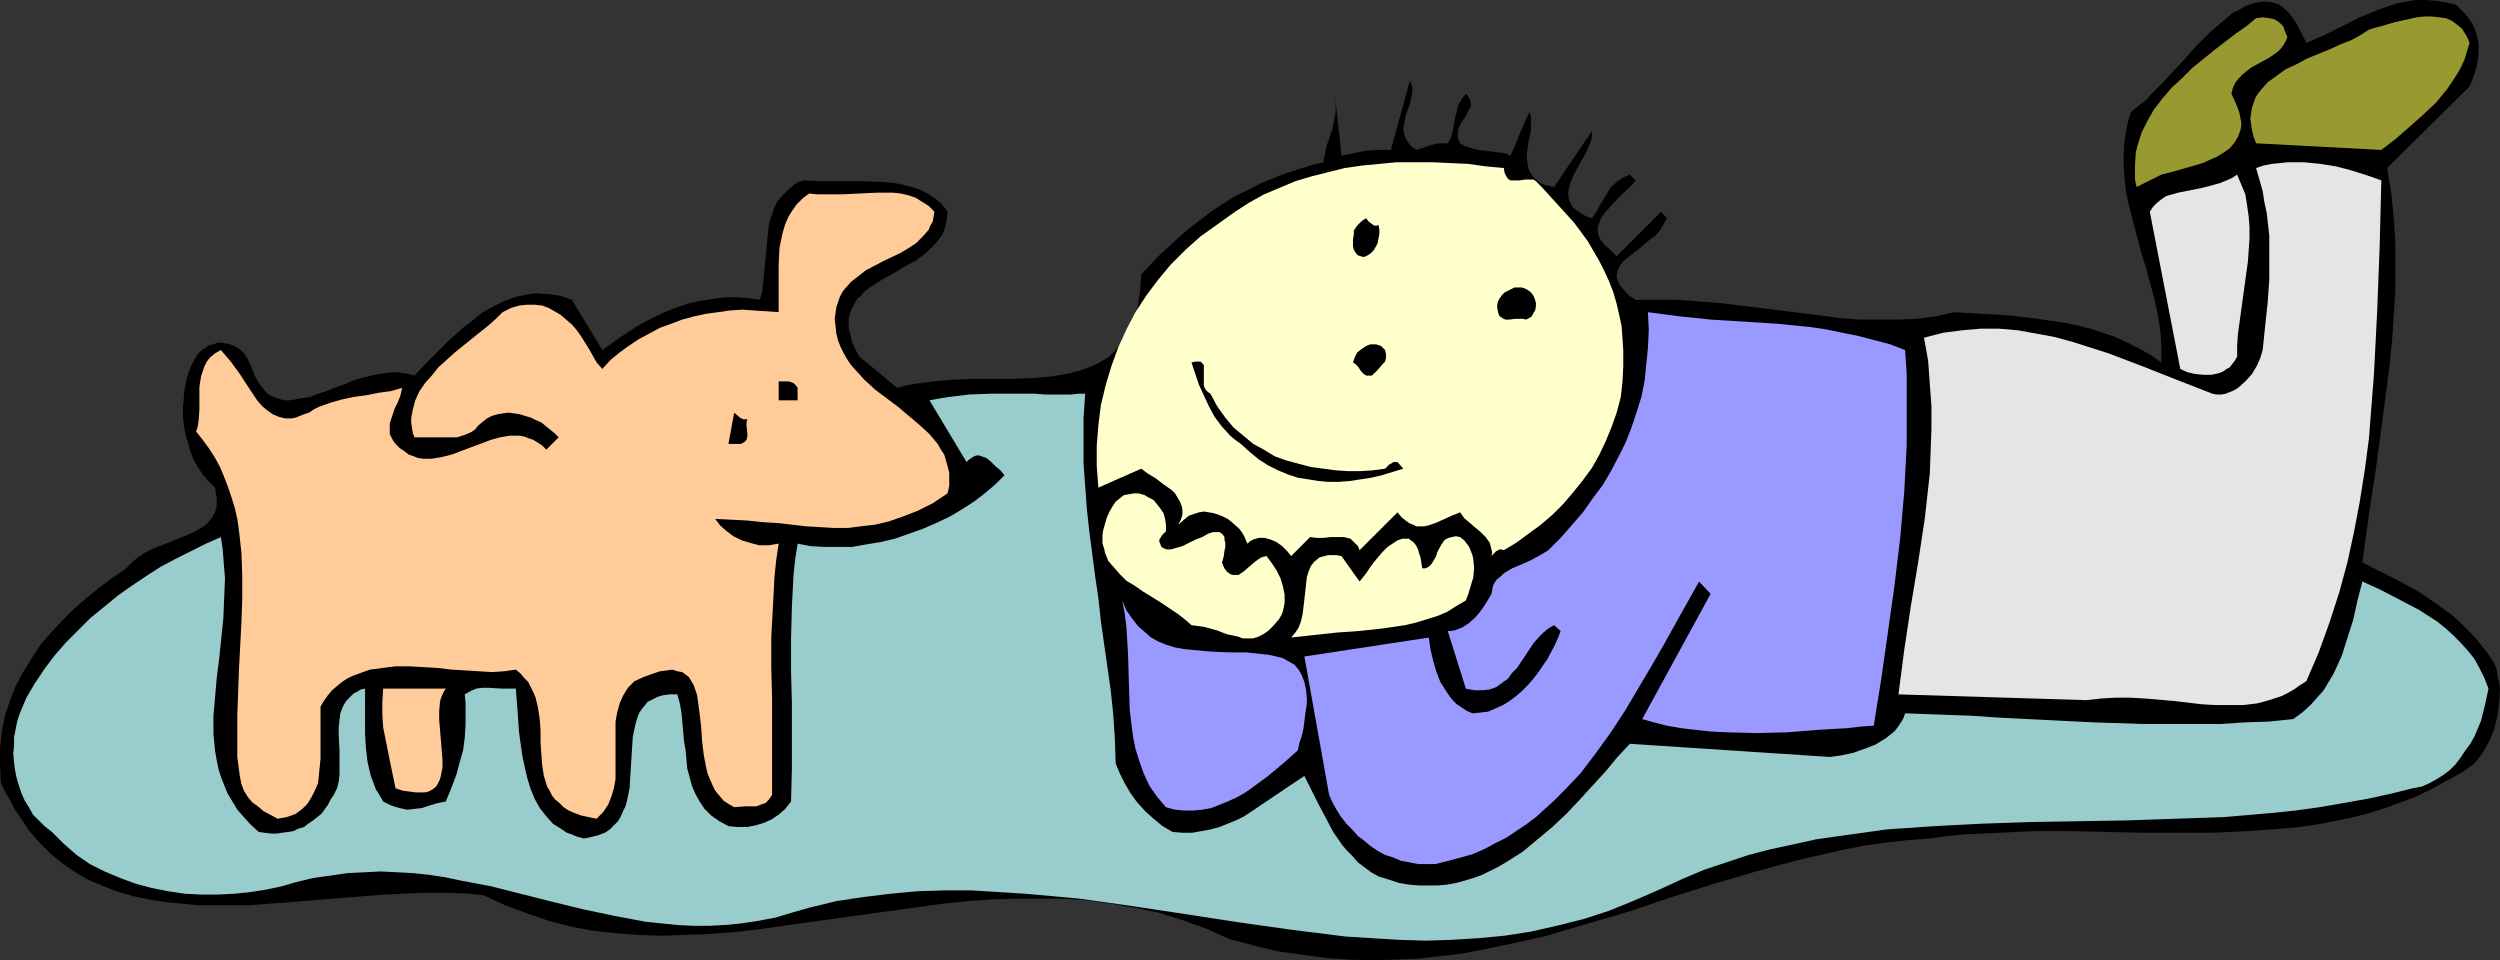
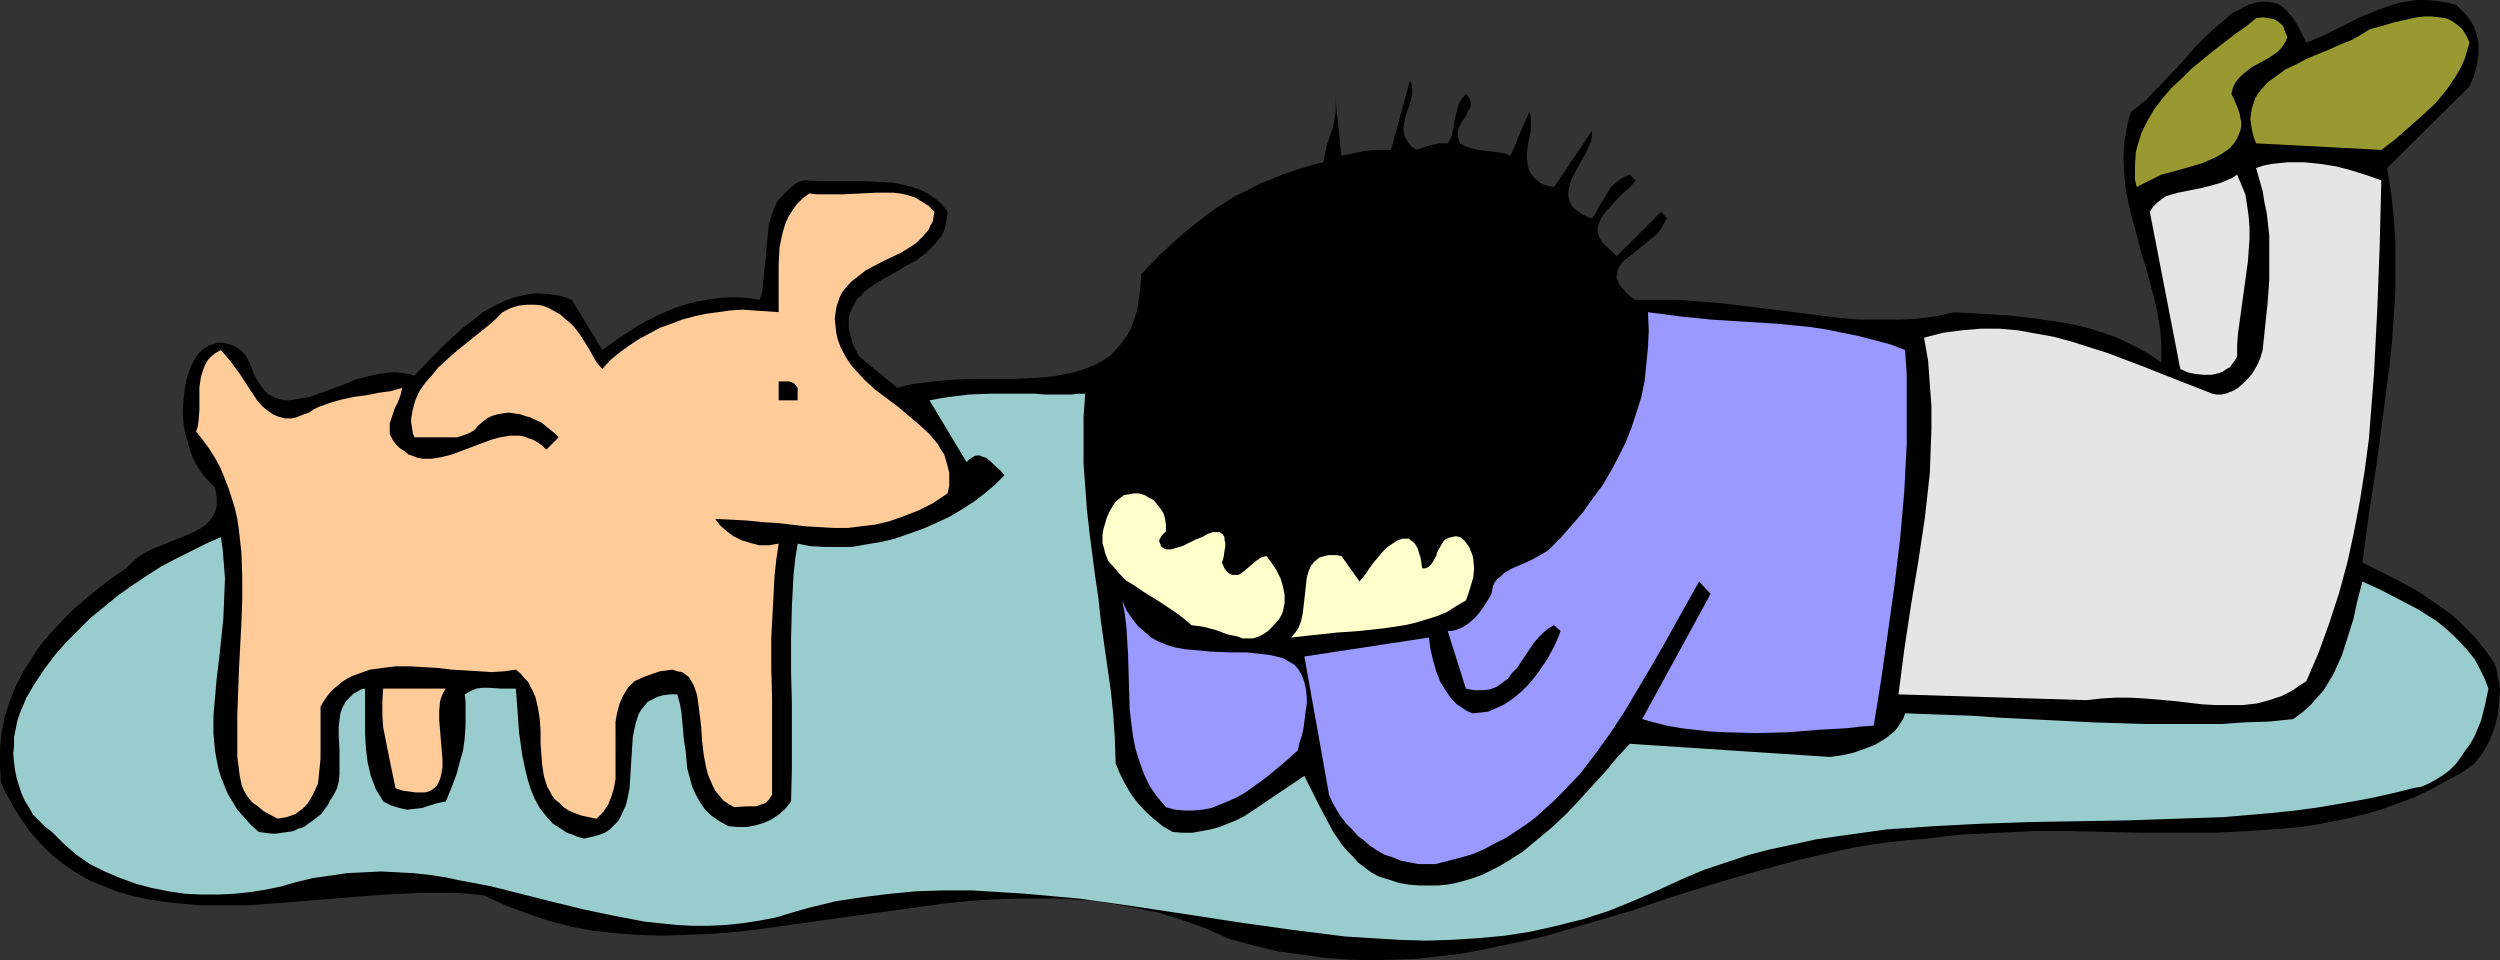
<svg xmlns="http://www.w3.org/2000/svg" xmlns:ns1="http://sodipodi.sourceforge.net/DTD/sodipodi-0.dtd" xmlns:ns2="http://www.inkscape.org/namespaces/inkscape" version="1.0" width="129.724mm" height="49.836mm" id="svg19" ns1:docname="Dog &amp; Kid 05.wmf">
  <rect width="100%" height="100%" fill="#333333" stroke="none" />
  <ns1:namedview id="namedview19" pagecolor="#ffffff" bordercolor="#000000" borderopacity="0.25" ns2:showpageshadow="2" ns2:pageopacity="0.0" ns2:pagecheckerboard="0" ns2:deskcolor="#d1d1d1" ns2:document-units="mm" />
  <defs id="defs1">
    <pattern id="WMFhbasepattern" patternUnits="userSpaceOnUse" width="6" height="6" x="0" y="0" />
  </defs>
  <path style="fill:#000000;fill-opacity:1;fill-rule:evenodd;stroke:none" d="m 452.318,8.4 3.394,-1.454 3.555,-1.777 3.555,-1.777 3.555,-1.454 1.778,-0.646 1.939,-0.646 1.778,-0.323 L 473.811,0 h 1.939 l 1.939,0.162 2.101,0.323 1.939,0.485 0.97,0.969 0.808,0.808 0.646,0.808 0.646,0.969 0.485,0.969 0.646,2.1 0.162,0.969 v 2.1 l -0.323,2.262 -0.646,2.1 -0.808,1.938 -16.16,15.993 0.808,4.846 0.485,4.846 0.323,4.685 v 4.846 5.008 l -0.323,4.846 -0.323,4.846 -0.485,4.846 -1.293,9.854 -1.293,9.692 -1.454,9.531 -1.293,9.531 3.555,1.777 3.555,1.777 3.555,1.938 3.394,2.262 3.394,2.423 1.454,1.292 1.616,1.615 1.454,1.454 1.293,1.615 1.293,1.615 1.293,1.938 0.485,1.292 0.162,1.292 0.323,1.292 0.162,1.292 -0.162,2.585 -0.323,2.585 -0.646,2.585 -0.97,2.423 -1.293,2.262 -1.616,2.1 -2.747,1.938 -3.07,1.615 -2.909,1.615 -3.07,1.454 -3.07,1.131 -3.07,1.131 -3.232,0.969 -3.232,0.808 -3.232,0.646 -3.232,0.646 -3.394,0.485 -3.394,0.323 -6.787,0.485 -6.787,0.323 h -7.11 -6.949 l -14.059,-0.323 h -6.949 l -6.787,0.323 -6.949,0.323 -3.394,0.323 -3.394,0.485 -4.363,0.323 -4.363,0.485 -4.363,0.646 -4.202,0.808 -4.202,0.969 -4.202,0.969 -8.403,2.262 -8.242,2.423 -8.242,2.585 -8.08,2.746 -8.242,2.423 -8.242,2.423 -4.202,0.969 -8.403,1.777 -4.363,0.808 -4.202,0.485 -4.363,0.485 -4.363,0.162 -4.363,0.162 -4.525,-0.162 -4.525,-0.323 -4.686,-0.646 -4.686,-0.646 -4.686,-1.131 -4.848,-1.292 -4.686,-2.1 -4.525,-1.615 -4.686,-1.454 -4.686,-0.969 -4.686,-0.808 -4.686,-0.646 -4.686,-0.323 h -4.686 -4.686 l -4.686,0.162 -4.686,0.323 -4.686,0.485 -9.373,1.292 -9.373,1.292 -9.211,1.292 -9.211,1.292 -4.525,0.485 -4.686,0.323 -4.363,0.162 -4.525,0.162 -4.525,-0.162 -4.363,-0.323 -4.525,-0.485 -4.363,-0.808 -4.363,-1.131 -4.202,-1.454 -4.363,-1.615 -4.202,-1.938 -2.909,-0.323 -3.07,-0.162 h -3.232 -3.232 l -6.626,0.323 -6.626,0.485 -13.736,1.131 -6.787,0.485 h -3.394 -3.232 -3.232 l -3.232,-0.323 -3.232,-0.323 -3.07,-0.485 -3.07,-0.646 -2.909,-0.808 -2.909,-1.131 -2.747,-1.131 -2.586,-1.454 -2.586,-1.777 -2.424,-1.938 L 7.757,165.256 5.656,162.833 3.717,159.925 2.747,158.471 1.939,156.856 0.97,155.241 0.162,153.464 0,150.071 v -3.231 l 0.323,-3.231 0.646,-3.231 0.97,-2.908 1.131,-2.908 1.454,-2.746 1.616,-2.585 1.778,-2.746 2.101,-2.423 2.262,-2.423 2.262,-2.262 2.424,-2.1 2.586,-2.1 2.586,-1.938 2.586,-1.777 1.131,-1.131 1.293,-1.131 1.293,-0.808 1.616,-0.808 3.232,-1.292 1.616,-0.646 1.616,-0.646 1.454,-0.646 1.454,-0.808 1.131,-0.808 0.97,-1.131 0.646,-1.131 0.162,-0.646 0.162,-0.646 v -0.808 -0.808 l -0.162,-0.969 -0.162,-0.969 -1.293,-1.292 -1.131,-1.292 -0.97,-1.454 -0.808,-1.454 -0.646,-1.615 -0.485,-1.777 -0.485,-1.615 -0.323,-1.777 -0.162,-1.777 v -1.777 l 0.162,-1.615 0.162,-1.777 0.323,-1.777 0.485,-1.615 0.646,-1.615 0.808,-1.454 0.485,-0.646 0.646,-0.646 0.808,-0.485 0.646,-0.485 0.808,-0.162 0.808,-0.323 h 0.808 l 0.808,0.162 0.808,0.162 0.808,0.323 0.646,0.323 0.808,0.646 0.646,0.646 0.485,0.808 0.485,0.969 0.485,1.131 0.485,1.292 0.646,1.131 0.646,0.969 0.646,0.808 0.646,0.646 0.808,0.485 0.808,0.323 0.97,0.323 0.808,0.162 h 0.97 l 1.778,-0.323 2.101,-0.323 2.101,-0.808 1.131,-0.323 1.131,-0.485 2.262,-0.808 2.262,-0.969 2.424,-0.646 2.262,-0.485 2.424,-0.323 h 1.131 l 1.131,0.162 1.131,0.162 1.131,0.323 3.07,-3.231 3.232,-3.231 3.394,-3.069 1.939,-1.454 1.778,-1.454 2.101,-1.131 1.939,-0.969 2.101,-0.808 2.101,-0.485 2.101,-0.323 2.424,0.162 1.131,0.162 1.131,0.162 1.131,0.323 1.293,0.485 5.979,9.854 3.394,-2.423 3.717,-2.423 1.778,-0.969 1.939,-0.969 1.778,-0.808 2.101,-0.808 1.939,-0.646 1.939,-0.485 1.939,-0.323 2.101,-0.323 2.101,-0.162 h 1.939 l 2.101,0.162 2.101,0.323 0.485,-1.454 0.162,-1.615 0.323,-3.231 0.323,-3.392 0.323,-3.392 0.162,-1.615 0.485,-1.615 0.485,-1.454 0.646,-1.454 0.97,-1.131 1.131,-1.131 1.293,-1.131 0.808,-0.485 0.97,-0.323 3.717,0.162 h 4.04 4.04 l 3.878,0.162 1.939,0.162 1.778,0.323 1.778,0.485 1.616,0.485 1.616,0.808 1.454,0.969 1.293,1.131 1.131,1.454 -0.162,1.292 -0.162,1.131 -0.323,1.131 -0.485,1.131 -0.646,0.808 -0.808,0.969 -0.808,0.808 -0.808,0.808 -1.939,1.454 -2.101,1.131 -2.101,1.292 -2.101,1.131 -2.101,1.292 -1.778,1.292 -0.646,0.808 -0.808,0.646 -0.485,0.969 -0.485,0.808 -0.323,0.808 -0.323,1.131 v 0.969 1.131 l 0.323,1.131 0.323,1.454 0.646,1.454 0.808,1.454 7.434,6.139 1.616,-0.485 1.778,-0.323 3.717,-0.485 3.878,-0.323 3.878,-0.162 h 4.04 3.878 l 3.878,-0.162 3.717,-0.323 1.778,-0.323 1.778,-0.323 1.778,-0.485 1.454,-0.485 1.616,-0.646 1.454,-0.808 1.293,-0.808 1.131,-1.131 1.131,-1.292 0.97,-1.292 0.97,-1.615 0.646,-1.777 0.646,-1.938 0.323,-2.1 0.323,-2.423 0.162,-2.585 3.717,-3.877 3.878,-3.554 2.101,-1.777 2.101,-1.615 2.101,-1.615 2.262,-1.454 2.262,-1.454 2.424,-1.131 2.424,-1.292 2.424,-0.969 2.424,-0.969 2.424,-0.808 2.586,-0.808 2.586,-0.646 0.323,-1.615 0.323,-1.615 1.131,-3.231 0.323,-1.615 0.323,-1.777 v -1.777 l -0.162,-1.777 1.293,12.116 2.424,-0.485 2.262,-0.485 2.424,-0.162 h 1.293 1.293 l 3.717,-13.569 0.323,0.646 0.162,0.808 v 0.808 l -0.162,0.808 -0.162,0.969 -0.323,0.969 -0.646,1.777 -0.323,1.777 -0.162,0.969 0.162,0.969 0.323,0.808 0.485,0.808 0.646,0.808 0.97,0.646 1.454,-0.485 1.454,-0.485 1.454,-0.323 h 0.97 0.808 l 0.646,-1.131 0.323,-1.292 0.485,-2.585 0.323,-1.292 0.323,-1.292 0.646,-1.131 0.808,-0.969 0.485,0.485 0.323,0.646 0.162,0.485 v 0.646 l -0.162,0.485 -0.323,0.485 -0.485,1.131 -0.808,1.131 -0.646,1.292 -0.162,0.808 v 0.646 l 0.162,0.646 0.323,0.808 1.131,0.646 1.131,0.323 1.293,0.323 2.586,0.323 1.293,0.162 1.293,0.162 1.131,0.485 0.97,-2.1 0.808,-2.1 1.939,-4.362 0.323,0.808 v 0.808 0.969 0.969 l -0.485,2.262 -0.323,2.262 v 1.131 l 0.162,0.969 0.162,0.969 0.485,0.969 0.646,0.808 0.97,0.808 0.485,0.323 0.808,0.323 0.808,0.162 0.808,0.162 7.434,-10.985 v 0.969 l -0.162,0.969 -0.485,1.131 -0.485,1.131 -1.293,2.262 -1.293,2.423 -0.485,1.131 -0.323,1.292 -0.162,0.969 0.162,1.131 0.485,1.131 0.323,0.485 0.646,0.485 0.485,0.323 0.646,0.485 0.97,0.485 0.97,0.323 0.808,-1.131 0.646,-1.292 0.808,-1.292 1.454,-2.423 1.131,-0.969 1.131,-0.808 0.646,-0.323 0.808,-0.323 1.131,1.131 -0.646,0.808 -0.808,0.808 -1.616,1.454 -1.616,1.777 -1.454,1.615 -0.646,0.969 -0.323,0.808 -0.323,0.808 v 0.969 l 0.162,0.808 0.485,0.969 0.808,0.969 0.97,0.808 1.293,1.292 8.726,-8.723 1.131,1.292 -0.646,1.131 -0.646,1.131 -0.97,1.131 -1.131,0.808 -2.262,1.938 -2.101,1.615 -0.97,0.808 -0.646,0.969 -0.323,0.808 -0.162,0.969 v 0.485 l 0.323,0.646 0.162,0.485 0.485,0.646 0.485,0.485 0.485,0.646 0.808,0.646 0.97,0.646 h 4.202 4.202 l 4.202,0.323 4.04,0.323 8.08,0.969 7.757,0.969 7.595,0.969 3.717,0.323 h 3.717 3.878 l 3.717,-0.162 3.717,-0.485 3.717,-0.808 5.494,0.323 5.494,0.323 5.333,0.646 5.333,0.808 2.424,0.485 2.586,0.646 2.424,0.808 2.424,0.808 2.424,1.131 2.262,1.131 2.262,1.292 2.101,1.454 v -2.908 l -0.162,-3.069 -0.485,-3.069 -0.646,-3.069 -1.616,-6.139 -0.97,-3.069 -0.808,-3.069 -0.808,-3.069 -0.808,-3.069 -0.646,-3.069 -0.323,-3.231 -0.162,-3.069 0.162,-3.069 0.485,-3.069 0.323,-1.454 0.485,-1.615 0.808,-0.646 0.97,-0.808 1.131,-0.808 0.97,-1.131 2.101,-2.1 2.262,-2.423 2.262,-2.423 2.262,-2.585 2.424,-2.423 2.424,-2.1 1.131,-0.969 1.131,-0.969 1.293,-0.646 1.131,-0.646 1.131,-0.485 1.131,-0.323 1.131,-0.162 h 1.131 l 0.97,0.162 1.131,0.323 0.97,0.646 0.97,0.969 0.808,0.969 0.97,1.454 0.808,1.615 z" id="path1" />
  <path style="fill:#999932;fill-opacity:1;fill-rule:evenodd;stroke:none" d="m 448.601,7.269 -0.323,0.808 -0.485,0.808 -0.485,0.646 -0.646,0.646 -1.616,1.131 -3.555,1.938 -1.616,1.292 -0.808,0.808 -0.646,0.808 -0.485,0.969 -0.323,1.292 0.485,0.969 0.485,1.131 0.323,0.808 0.323,0.969 0.162,0.969 0.162,0.646 v 0.808 l -0.162,0.808 -0.485,1.292 -0.646,1.131 -0.97,1.131 -1.131,0.808 -1.293,0.808 -1.454,0.646 -1.454,0.646 -1.616,0.485 -3.394,0.969 -3.07,0.808 -4.848,2.423 -0.323,-1.454 v -1.292 -1.454 l 0.162,-2.585 0.323,-1.292 0.808,-2.585 1.131,-2.262 1.293,-2.262 1.616,-2.1 1.778,-2.1 2.101,-1.938 1.939,-1.938 4.363,-3.554 4.202,-3.231 2.101,-1.454 1.939,-1.615 1.293,-0.162 1.131,0.162 0.97,0.162 0.646,0.323 0.646,0.485 0.646,0.646 0.323,0.969 z" id="path2" />
  <path style="fill:#999932;fill-opacity:1;fill-rule:evenodd;stroke:none" d="m 484.315,8.4 -0.485,1.615 -0.485,1.615 -0.646,1.454 -0.808,1.454 -0.97,1.454 -0.97,1.454 -2.262,2.746 -2.586,2.423 -2.747,2.423 -2.586,2.262 -2.747,2.1 -24.563,-1.292 -0.485,-1.292 -0.323,-1.292 -0.162,-1.131 -0.162,-1.131 0.162,-1.131 0.162,-0.969 0.323,-0.969 0.323,-0.969 0.485,-0.808 0.646,-0.808 1.293,-1.454 1.778,-1.292 1.778,-1.292 2.101,-0.969 2.101,-1.131 4.363,-1.777 2.101,-0.969 2.101,-0.808 1.778,-0.969 1.778,-1.131 0.97,-0.323 1.293,-0.323 2.747,-0.808 2.909,-0.646 1.454,-0.323 1.454,-0.162 h 1.454 l 1.454,0.162 1.293,0.162 1.131,0.485 1.131,0.808 0.97,0.808 0.808,1.292 0.323,0.646 z" id="path3" />
-   <path style="fill:#ffffcc;fill-opacity:1;fill-rule:evenodd;stroke:none" d="m 294.92,32.954 0.162,0.969 0.323,0.646 0.323,0.485 0.485,0.323 h 0.323 0.485 0.97 l 1.131,-0.162 h 1.131 0.485 l 0.485,0.323 0.485,0.485 0.646,0.646 3.232,3.554 3.07,3.392 1.454,1.938 1.293,1.777 1.131,1.938 1.131,1.938 0.97,1.938 0.97,2.1 0.808,2.1 0.646,2.262 0.485,2.1 0.485,2.262 0.162,2.262 0.162,2.423 v 3.231 l -0.162,3.069 -0.323,2.908 -0.808,3.069 -0.97,2.746 -1.131,2.746 -1.293,2.746 -1.454,2.585 -1.778,2.423 -1.939,2.423 -1.939,2.262 -2.101,2.1 -2.262,1.938 -2.424,1.777 -2.424,1.777 -2.424,1.454 -0.485,-0.162 h -0.323 l -0.646,0.323 -0.485,0.485 -0.485,0.485 0.162,-0.646 -0.162,-0.646 -0.162,-0.646 -0.162,-0.646 -0.808,-1.131 -0.97,-0.969 -0.97,-0.808 -1.131,-0.969 -1.131,-0.969 -0.808,-1.131 -1.616,0.646 -3.232,1.454 -1.454,0.485 -0.808,0.162 h -0.646 -0.808 l -0.646,-0.323 -0.808,-0.323 -0.646,-0.485 -0.808,-0.646 -0.808,-0.969 -7.434,7.431 -0.323,-0.808 -0.485,-0.485 -0.485,-0.485 -0.485,-0.485 -0.646,-0.162 -0.646,-0.162 h -1.131 -1.454 l -1.454,0.162 h -1.293 l -1.293,-0.162 -3.717,3.715 -0.808,-0.969 -0.97,-0.969 -1.131,-0.808 -1.131,-0.485 -1.131,-0.323 h -1.131 l -0.646,0.162 -0.485,0.162 -0.646,0.323 -0.485,0.485 -0.323,-0.646 -0.323,-0.808 -0.485,-0.808 -0.485,-0.646 -1.454,-1.292 -0.808,-0.646 -0.97,-0.485 -0.808,-0.323 -0.97,-0.323 -0.97,-0.162 -0.97,-0.162 -0.97,0.162 -0.97,0.323 -0.97,0.323 -0.808,0.646 -1.293,1.131 0.485,-0.969 0.323,-0.969 v -0.969 l -0.162,-0.808 -0.323,-0.808 -0.485,-0.808 -0.485,-0.808 -0.646,-0.646 -1.616,-1.131 -1.454,-1.131 -1.616,-0.969 -1.293,-0.969 -8.403,3.715 -0.323,-4.2 v -4.039 l 0.323,-4.039 0.485,-3.877 0.97,-4.039 1.131,-3.715 1.293,-3.554 1.616,-3.554 1.778,-3.392 2.101,-3.231 2.424,-3.231 2.424,-2.908 2.909,-2.908 2.909,-2.585 3.394,-2.423 3.394,-2.423 2.747,-1.777 2.909,-1.615 3.07,-1.292 3.07,-1.292 3.232,-0.969 3.232,-0.808 3.232,-0.808 3.394,-0.485 3.394,-0.323 3.394,-0.323 h 3.555 3.555 l 3.394,0.162 3.555,0.162 3.394,0.485 z" id="path4" />
  <path style="fill:#e5e5e5;fill-opacity:1;fill-rule:evenodd;stroke:none" d="m 467.023,35.377 -0.323,12.762 -0.485,12.762 -0.646,12.6 -0.485,6.139 -0.485,6.3 -0.808,6.139 -0.97,6.139 -1.131,5.977 -1.293,5.977 -1.616,5.977 -1.939,5.977 -2.101,5.815 -2.424,5.654 -1.293,0.808 -1.131,0.808 -1.131,0.646 -1.293,0.646 -2.424,0.808 -2.424,0.646 -2.747,0.323 h -2.586 -2.747 l -2.747,-0.162 -5.494,-0.646 -5.656,-0.485 -2.909,-0.162 h -2.909 l -2.747,0.162 -2.909,0.323 -36.845,-1.131 1.131,-8.723 1.293,-8.562 1.454,-8.723 1.293,-8.562 0.485,-4.362 0.485,-4.362 0.162,-4.362 0.162,-4.362 v -4.523 l -0.323,-4.362 -0.323,-4.523 -0.808,-4.523 3.717,-0.969 3.717,-0.485 3.717,-0.323 h 3.555 l 3.717,0.323 3.555,0.646 3.555,0.646 3.555,0.969 3.555,1.131 3.555,1.131 6.787,2.585 6.949,2.746 6.626,2.585 0.808,0.162 h 0.97 l 0.808,-0.162 0.808,-0.323 0.808,-0.323 0.808,-0.485 1.454,-1.292 1.293,-1.454 0.97,-1.615 0.646,-1.454 0.485,-1.615 0.485,-4.685 0.485,-4.523 0.323,-4.523 v -4.362 -4.362 l -0.485,-4.362 -0.485,-2.262 -0.323,-2.1 -0.646,-2.262 -0.646,-2.262 1.454,-0.485 1.616,-0.323 1.616,-0.162 1.454,-0.162 h 3.232 l 3.232,0.323 3.07,0.485 3.07,0.808 3.07,0.969 z" id="path5" />
  <path style="fill:#e5e5e5;fill-opacity:1;fill-rule:evenodd;stroke:none" d="m 438.743,69.947 -0.485,0.808 -0.485,0.646 -0.485,0.646 -0.646,0.323 -0.646,0.485 -0.808,0.323 -1.454,0.323 h -1.616 l -1.616,-0.162 -1.454,-0.323 -1.454,-0.646 -5.979,-30.854 v 0 l 0.646,-0.969 0.808,-0.808 0.808,-0.646 0.97,-0.646 1.131,-0.323 1.131,-0.323 2.424,-0.485 2.424,-0.485 2.424,-0.646 1.131,-0.323 1.131,-0.485 1.131,-0.485 0.97,-0.646 0.808,1.938 0.808,1.938 0.323,2.1 0.323,2.262 0.162,2.1 v 2.262 l -0.162,2.262 -0.162,2.262 -0.646,4.685 -0.646,4.685 -0.646,4.685 -0.162,2.262 z" id="path6" />
  <path style="fill:#ffcc99;fill-opacity:1;fill-rule:evenodd;stroke:none" d="m 183.254,41.516 -0.162,0.969 -0.162,0.969 -0.485,0.808 -0.323,0.808 -1.131,1.292 -1.293,1.292 -1.454,0.969 -1.616,0.969 -3.394,1.615 -3.394,1.777 -1.454,1.131 -1.454,1.131 -1.293,1.454 -0.485,0.646 -0.485,0.969 -0.323,0.969 -0.323,0.969 -0.162,1.131 -0.162,1.131 0.162,1.454 0.162,1.454 0.323,1.292 0.485,1.292 0.646,1.292 0.646,1.131 0.646,0.969 0.97,1.131 1.778,1.938 2.101,1.938 4.525,3.392 2.101,1.777 2.101,1.777 1.939,1.777 1.616,1.938 0.646,1.131 0.646,0.969 0.323,1.131 0.323,1.131 0.323,1.292 v 1.292 1.292 l -0.323,1.454 -1.454,0.969 -1.454,0.969 -2.909,1.454 -2.909,1.131 -2.747,0.969 -2.747,0.646 -2.747,0.323 -2.586,0.323 h -2.747 l -2.747,-0.162 -2.747,-0.162 -2.747,-0.323 -2.909,-0.323 -2.747,-0.162 -3.07,-0.323 -3.07,-0.162 -3.232,-0.162 0.97,1.292 1.293,1.131 1.293,0.969 1.616,0.808 1.616,0.485 1.778,0.485 h 1.939 l 1.939,-0.323 -0.485,3.231 -0.323,3.069 -0.323,6.139 -0.323,5.977 v 5.977 l 0.162,5.977 v 5.977 6.3 6.623 l -0.323,0.485 -0.323,0.485 -0.646,0.646 -0.97,0.323 -0.808,0.323 h -1.131 -0.97 l -2.262,0.162 -1.131,-0.646 -0.97,-0.646 -0.808,-0.969 -0.808,-0.969 -0.485,-0.969 -0.485,-1.131 -0.485,-1.131 -0.323,-1.292 -0.485,-2.585 -0.323,-2.746 -0.162,-2.585 -0.323,-2.746 -0.323,-2.423 -0.162,-1.131 -0.323,-0.969 -0.323,-0.969 -0.485,-0.808 -0.485,-0.808 -0.646,-0.485 -0.646,-0.485 -0.97,-0.162 -0.97,-0.323 -1.131,0.162 -1.293,0.162 -1.454,0.485 -1.778,0.646 -1.778,0.808 -0.646,0.646 -0.646,0.646 -0.97,1.615 -0.646,1.454 -0.485,1.777 -0.323,1.777 v 1.938 7.431 1.938 l -0.323,1.777 -0.485,1.615 -0.646,1.615 -0.97,1.454 -0.646,0.646 -0.646,0.646 -1.616,-0.323 -1.454,-0.323 -1.293,-0.485 -1.131,-0.485 -0.97,-0.646 -0.808,-0.808 -0.808,-0.646 -0.646,-0.808 -0.485,-0.969 -0.485,-0.808 -0.646,-2.1 -0.323,-2.1 -0.162,-2.1 -0.162,-2.262 v -2.423 l -0.162,-2.262 -0.323,-2.1 -0.485,-2.1 -0.485,-1.131 -0.485,-0.969 -0.485,-0.969 -0.808,-0.808 -0.646,-0.808 -0.97,-0.808 -2.262,0.323 -2.424,0.162 -2.586,-0.162 -2.586,-0.162 -2.747,-0.162 -2.747,-0.323 -5.494,-0.323 h -2.747 l -2.586,0.323 -2.424,0.323 -2.262,0.808 -1.293,0.485 -0.97,0.485 -0.97,0.646 -0.97,0.808 -0.97,0.808 -0.808,0.969 -0.808,1.131 -0.646,1.131 v 1.615 1.615 3.392 3.554 l -0.162,1.615 -0.162,1.615 -0.162,1.615 -0.646,1.454 -0.646,1.292 -0.808,1.292 -0.97,0.969 -1.293,0.969 -0.808,0.323 -0.97,0.323 -0.808,0.162 -0.97,0.162 -2.747,-1.454 -1.131,-0.969 -1.131,-0.808 -0.808,-0.969 -0.808,-1.292 -0.485,-1.292 -0.323,-1.615 -0.485,-3.715 v -4.039 -4.2 l 0.162,-4.362 0.162,-4.523 0.485,-9.208 0.162,-4.523 v -4.685 l -0.162,-4.523 -0.485,-4.362 -0.323,-2.262 -0.485,-2.1 -0.646,-2.1 -0.646,-1.938 -0.808,-2.1 -0.808,-1.938 -0.97,-1.777 -1.131,-1.777 -1.293,-1.777 -1.293,-1.615 0.323,-0.969 0.162,-1.131 0.162,-2.1 v -2.262 -2.262 l 0.323,-2.1 0.323,-0.969 0.323,-0.969 0.485,-0.969 0.646,-0.808 0.97,-0.808 1.131,-0.646 0.97,1.131 0.97,1.131 1.778,2.423 1.778,2.746 1.616,2.423 0.97,1.131 0.97,0.808 1.131,0.808 1.131,0.485 1.293,0.323 h 1.293 l 0.808,-0.162 0.808,-0.323 0.808,-0.323 0.97,-0.323 0.97,-0.646 0.97,-0.485 2.262,-0.808 2.262,-0.646 2.262,-0.485 2.424,-0.323 2.424,-0.485 2.424,-0.323 2.262,-0.646 -0.323,1.454 -0.485,1.292 -0.646,1.292 -0.485,1.454 -0.485,1.454 v 1.292 0.808 l 0.323,0.646 0.323,0.646 0.485,0.646 0.808,0.808 0.97,0.646 0.808,0.646 0.97,0.323 0.808,0.323 0.97,0.162 h 1.778 l 1.939,-0.323 1.939,-0.485 3.878,-1.454 3.878,-1.454 1.778,-0.485 1.939,-0.323 h 1.778 l 0.97,0.162 0.808,0.323 0.97,0.323 0.808,0.485 0.97,0.646 0.808,0.808 2.424,-2.423 -0.808,-0.808 -0.808,-0.646 -1.778,-1.454 -1.131,-0.485 -0.97,-0.485 -1.131,-0.323 -0.97,-0.323 -1.131,-0.162 -1.131,-0.162 -1.131,0.162 -0.97,0.162 -1.131,0.323 -0.97,0.485 -0.808,0.646 -0.97,0.808 -0.485,0.646 -0.646,0.485 -0.646,0.323 -0.808,0.323 -1.454,0.485 H 88.072 84.678 83.062 81.285 l -0.323,-0.808 -0.162,-1.131 -0.162,-0.969 v -0.808 l 0.323,-1.777 0.485,-1.777 0.808,-1.777 1.131,-1.615 1.293,-1.454 1.293,-1.615 1.616,-1.454 1.616,-1.454 3.394,-2.746 3.232,-2.585 1.454,-1.292 1.293,-1.292 1.616,-0.808 1.616,-0.485 1.616,-0.162 h 1.454 l 1.454,0.162 1.293,0.485 1.131,0.646 1.131,0.646 1.131,0.969 1.131,0.969 0.97,1.131 0.808,1.131 1.616,2.585 1.454,2.585 1.131,1.292 1.616,-1.777 1.778,-1.454 1.778,-1.292 1.939,-1.292 2.101,-1.131 2.101,-1.131 2.262,-0.808 2.101,-0.808 2.424,-0.646 2.262,-0.485 2.424,-0.323 2.262,-0.323 2.424,-0.162 2.262,0.162 2.424,0.162 2.424,0.162 v -9.208 l 0.162,-3.392 0.323,-1.615 0.323,-1.454 0.485,-1.615 0.646,-1.454 0.808,-1.292 0.808,-1.131 1.131,-1.131 1.293,-0.969 1.616,0.162 h 1.616 3.394 l 3.232,-0.162 3.394,-0.162 h 1.616 1.616 l 1.454,0.162 1.454,0.323 1.454,0.485 1.293,0.808 1.293,0.808 z" id="path7" />
-   <path style="fill:#000000;fill-opacity:1;fill-rule:evenodd;stroke:none" d="m 270.356,44.101 0.162,0.969 v 0.808 l -0.162,0.808 -0.162,0.969 -0.323,0.646 -0.485,0.808 -0.646,0.646 -0.808,0.485 -0.485,0.162 -0.646,-0.162 -0.485,-0.162 -0.323,-0.323 -0.323,-0.485 -0.162,-0.323 -0.162,-0.646 v -0.485 -0.969 l 0.162,-0.808 v -0.808 l 0.323,-0.485 0.323,-0.485 0.485,-0.485 0.485,-0.485 0.808,-0.485 0.485,0.646 0.646,0.485 0.485,0.323 h 0.485 z" id="path8" />
  <path style="fill:#000000;fill-opacity:1;fill-rule:evenodd;stroke:none" d="m 301.06,58.801 0.162,0.646 v 0.646 l -0.162,0.808 -0.323,0.485 -0.323,0.646 -0.485,0.323 -0.646,0.323 -0.646,-0.162 h -0.646 -0.646 l -1.454,0.162 h -0.646 l -0.646,-0.323 -0.485,-0.323 -0.162,-0.323 -0.162,-0.485 -0.162,-0.808 v -0.646 l 0.162,-0.646 0.323,-0.646 0.485,-0.646 0.485,-0.485 0.646,-0.323 0.646,-0.323 0.646,-0.323 h 0.646 0.808 l 0.485,0.162 0.646,0.323 0.646,0.485 0.485,0.646 z" id="path9" />
  <path style="fill:#9999ff;fill-opacity:1;fill-rule:evenodd;stroke:none" d="m 373.619,68.655 0.323,4.685 v 4.523 4.685 4.685 l -0.485,9.208 -0.808,9.208 -1.131,9.369 -1.293,9.208 -1.293,9.046 -1.454,9.046 -2.424,0.162 -2.747,0.323 -2.747,0.162 -2.909,0.162 -5.979,0.485 -6.141,0.162 -6.141,-0.162 -3.07,-0.162 -2.909,-0.323 -2.747,-0.323 -2.747,-0.485 -2.586,-0.646 -2.262,-0.646 13.413,-24.554 -2.262,-2.423 -2.262,4.039 -2.262,4.039 -2.424,4.362 -2.424,4.2 -2.586,4.362 -2.586,4.362 -2.747,4.2 -2.909,4.039 -3.07,4.039 -3.394,3.554 -1.778,1.777 -1.778,1.615 -1.778,1.615 -1.939,1.454 -1.939,1.292 -1.939,1.292 -2.262,1.131 -2.101,1.131 -2.262,0.969 -2.262,0.646 -2.424,0.646 -2.586,0.646 h -1.778 -1.616 l -1.616,-0.323 -1.778,-0.323 -1.454,-0.646 -1.616,-0.485 -1.454,-0.808 -1.454,-0.969 -1.131,-0.969 -1.293,-0.969 -1.131,-1.292 -1.131,-1.131 -1.131,-1.454 -0.808,-1.292 -0.808,-1.454 -0.646,-1.454 -4.848,-27.139 24.402,-3.715 0.323,2.262 0.485,2.1 0.646,2.262 0.808,2.1 1.131,1.777 0.646,0.969 0.646,0.808 0.808,0.808 1.939,1.292 1.131,0.485 1.616,-0.162 1.454,-0.162 1.454,-0.646 1.454,-0.646 1.293,-0.808 1.293,-0.969 1.131,-0.969 1.131,-1.131 1.131,-1.292 0.97,-1.292 1.778,-2.585 1.454,-2.746 0.646,-1.454 0.485,-1.292 -1.293,-1.131 -1.131,0.646 -0.97,0.808 -0.97,0.969 -0.97,1.131 -1.616,2.423 -1.616,2.423 -0.97,0.969 -0.808,1.131 -1.131,0.808 -1.131,0.808 -1.293,0.485 -1.454,0.162 h -1.454 l -0.97,-0.162 -0.808,-0.162 -1.778,-5.654 -1.778,-5.654 h 0.646 l 0.808,-0.162 1.293,-0.485 1.293,-0.808 1.293,-1.131 0.97,-1.131 0.808,-1.131 0.808,-1.292 0.646,-1.131 0.162,-0.808 0.162,-0.808 0.323,-0.646 0.485,-0.646 0.646,-0.485 0.646,-0.646 1.616,-0.969 1.939,-0.808 1.778,-0.808 1.778,-0.969 1.616,-0.969 2.424,-2.423 2.262,-2.585 2.101,-2.423 1.939,-2.746 1.939,-2.585 1.616,-2.746 1.454,-2.746 1.454,-2.908 1.131,-2.908 0.97,-2.908 0.97,-3.069 0.646,-3.231 0.323,-3.231 0.323,-3.231 0.162,-3.392 -0.162,-3.554 6.141,0.808 6.302,0.646 12.928,0.808 6.464,0.646 3.232,0.485 3.07,0.646 3.232,0.646 3.07,0.808 3.07,0.808 z" id="path10" />
  <path style="fill:#000000;fill-opacity:1;fill-rule:evenodd;stroke:none" d="m 271.649,68.655 0.162,0.808 v 0.808 l -0.162,0.646 -0.485,0.485 -0.97,1.131 -1.131,1.131 h -0.646 -0.485 l -0.485,-0.323 -0.485,-0.485 -0.646,-0.969 -0.485,-0.485 -0.485,-0.323 0.323,-0.969 0.485,-0.969 0.808,-0.646 0.97,-0.646 0.808,-0.323 h 1.131 l 0.485,0.162 0.485,0.162 0.323,0.323 z" id="path11" />
  <path style="fill:#000000;fill-opacity:1;fill-rule:evenodd;stroke:none" d="m 237.39,77.216 1.293,2.423 1.616,2.262 1.616,1.938 1.939,1.615 1.939,1.615 2.101,1.131 2.101,1.292 2.262,0.808 2.424,0.646 2.424,0.646 2.424,0.323 2.424,0.323 2.424,0.162 h 2.424 l 2.424,-0.162 2.424,-0.323 0.485,-0.485 0.323,-0.323 0.323,-0.162 0.485,-0.323 h 0.485 0.323 l 1.131,1.292 -4.202,1.292 -2.101,0.485 -2.101,0.323 -2.101,0.323 -2.101,0.162 h -2.101 l -1.939,-0.162 -1.939,-0.323 -2.101,-0.323 -1.939,-0.646 -1.939,-0.808 -1.939,-0.969 -1.778,-1.131 -1.778,-1.454 -1.778,-1.615 -1.131,-0.808 -0.97,-0.808 -1.616,-1.777 -1.454,-1.938 -1.131,-2.1 -0.97,-2.1 -0.97,-2.1 -1.454,-4.362 0.808,-0.162 h 0.646 0.323 l 0.323,0.323 0.323,0.323 v 0.485 1.131 1.292 1.131 l 0.162,0.485 0.323,0.485 0.323,0.323 z" id="path12" />
  <path style="fill:#000000;fill-opacity:1;fill-rule:evenodd;stroke:none" d="m 156.429,76.086 v 2.423 h -3.717 v -3.715 h 0.97 0.97 l 0.485,0.162 0.485,0.162 0.485,0.485 z" id="path13" />
  <path style="fill:#99cccc;fill-opacity:1;fill-rule:evenodd;stroke:none" d="m 212.827,77.216 -0.323,4.685 v 4.523 4.523 l 0.323,4.362 0.323,4.523 0.485,4.362 1.131,8.723 0.646,4.362 0.485,4.523 1.293,9.046 0.646,4.523 0.485,4.685 0.323,4.846 0.162,4.846 0.808,1.938 0.97,1.938 1.131,1.938 1.293,1.777 1.616,1.777 1.616,1.454 1.778,1.454 1.939,1.131 1.939,0.162 h 1.939 l 1.778,-0.323 1.778,-0.323 1.778,-0.485 1.616,-0.646 1.616,-0.646 1.616,-0.808 2.909,-1.938 5.979,-4.039 2.909,-1.938 2.747,5.492 1.454,2.746 1.454,2.746 1.778,2.585 0.97,1.131 1.131,1.131 0.97,1.131 1.293,0.969 1.293,0.969 1.454,0.808 2.101,0.646 1.939,0.646 1.939,0.323 1.939,0.162 h 1.939 1.778 l 1.778,-0.162 1.778,-0.323 1.778,-0.485 1.616,-0.485 1.778,-0.646 3.232,-1.615 1.616,-0.969 3.07,-1.938 2.909,-2.423 2.909,-2.423 2.747,-2.585 2.586,-2.746 5.171,-5.654 2.262,-2.746 2.424,-2.585 39.269,2.585 2.262,-0.323 2.262,-0.485 2.262,-0.808 2.101,-0.808 2.101,-1.292 1.616,-1.292 0.646,-0.808 0.646,-0.969 0.485,-0.808 0.323,-0.969 4.363,0.162 4.363,0.162 4.525,0.162 4.525,0.323 9.534,0.485 9.696,0.485 10.019,0.323 h 9.696 5.01 l 4.848,-0.323 4.848,-0.162 4.686,-0.485 1.778,-1.292 1.616,-1.454 1.293,-1.454 1.293,-1.454 0.97,-1.615 0.97,-1.615 0.808,-1.777 0.808,-1.777 1.131,-3.554 1.131,-3.554 0.808,-3.715 0.97,-3.715 3.555,1.615 3.717,1.938 3.717,1.938 1.778,1.131 1.778,1.131 1.616,1.292 1.616,1.454 1.454,1.454 1.454,1.615 1.293,1.615 0.97,1.777 0.97,1.938 0.808,2.1 -0.646,3.069 -0.808,3.231 -1.293,3.069 -0.808,1.454 -0.97,1.292 -0.97,1.454 -0.97,1.292 -1.131,1.131 -1.293,0.969 -1.293,0.808 -1.454,0.808 -1.454,0.646 -1.778,0.323 -4.525,1.131 -4.525,0.969 -4.525,0.808 -4.686,0.808 -4.686,0.646 -4.686,0.485 -9.373,0.808 -9.534,0.323 -9.373,0.323 -19.069,0.323 -9.534,0.323 -9.373,0.485 -9.373,0.646 -4.525,0.646 -4.686,0.646 -4.525,0.646 -4.363,0.969 -4.525,0.969 -4.363,1.131 -4.363,1.454 -4.363,1.454 -4.202,1.777 -4.202,1.938 -5.171,2.262 -5.171,2.1 -5.01,1.615 -5.171,1.292 -5.01,1.131 -5.171,0.808 -5.171,0.485 -5.171,0.323 -5.171,0.162 -5.171,-0.162 -5.333,-0.323 -5.171,-0.323 -5.171,-0.646 -5.171,-0.646 -10.342,-1.454 -10.504,-1.615 -10.666,-1.615 -10.342,-1.454 -5.333,-0.485 -5.333,-0.485 -5.171,-0.323 -5.333,-0.323 h -5.333 l -5.333,0.162 -5.171,0.485 -5.333,0.646 -5.333,0.808 -5.333,1.292 -3.394,0.969 -3.232,0.969 -3.394,0.646 -3.232,0.485 -3.232,0.323 -3.232,0.162 h -3.07 l -3.07,-0.162 -3.232,-0.323 -3.07,-0.323 -5.979,-1.131 -6.141,-1.292 -5.979,-1.454 -12.12,-3.069 -5.979,-1.131 -3.07,-0.646 -3.232,-0.485 -3.07,-0.323 -3.07,-0.162 -3.232,-0.162 -3.232,0.162 -3.232,0.162 -3.394,0.485 -3.394,0.485 -3.394,0.808 -2.747,0.808 -3.07,0.646 -3.07,0.485 -3.07,0.323 -3.232,0.162 h -3.394 l -3.232,-0.162 -3.232,-0.485 -3.232,-0.646 -3.07,-0.808 -3.07,-1.131 -3.07,-1.292 -2.909,-1.454 -2.586,-1.777 -2.586,-2.262 -2.262,-2.262 -1.454,-1.131 -1.131,-1.131 -1.131,-1.131 -0.808,-1.454 -0.808,-1.292 -0.646,-1.454 -0.485,-1.454 -0.485,-1.615 -0.323,-1.615 -0.162,-1.454 -0.162,-1.615 0.162,-1.615 v -1.615 l 0.323,-1.615 0.323,-1.615 0.485,-1.454 1.293,-3.069 1.616,-2.746 1.939,-2.908 1.939,-2.585 2.262,-2.585 2.424,-2.423 2.424,-2.423 2.586,-2.1 2.747,-2.262 2.747,-1.938 2.909,-1.938 2.747,-1.777 3.07,-1.615 2.909,-1.454 2.909,-1.454 2.909,-1.292 0.323,2.1 0.162,1.938 0.323,4.039 -0.162,4.039 -0.162,3.877 -0.808,7.754 -0.485,3.877 -0.323,3.715 -0.323,3.715 v 3.554 l 0.323,3.392 0.323,1.777 0.323,1.615 0.485,1.615 0.646,1.615 0.646,1.615 0.97,1.615 0.97,1.615 1.293,1.454 1.293,1.454 1.616,1.454 1.131,0.162 1.293,0.162 h 1.131 l 0.97,-0.162 1.293,-0.162 0.97,-0.162 0.97,-0.485 1.131,-0.323 0.808,-0.646 0.97,-0.646 0.808,-0.646 0.808,-0.646 1.293,-1.777 0.485,-0.969 0.646,-0.969 0.646,-1.292 0.323,-1.292 0.162,-1.454 v -1.454 -3.069 l -0.162,-3.231 v -1.454 l 0.162,-1.454 0.162,-1.292 0.485,-1.292 0.646,-1.131 0.97,-0.969 0.485,-0.485 0.646,-0.323 0.808,-0.485 0.808,-0.162 v 2.908 2.908 2.908 l 0.162,2.908 0.323,2.746 0.646,2.746 0.97,2.585 0.808,1.292 0.646,1.131 0.97,0.485 0.646,0.323 1.616,0.485 1.454,0.323 1.454,-0.162 1.454,-0.162 1.454,-0.485 1.616,-0.485 1.616,-0.323 1.131,-2.746 0.97,-2.585 0.646,-2.423 0.646,-2.262 0.323,-2.423 0.162,-2.585 v -4.362 l -0.162,-1.615 1.131,-0.646 1.131,-0.485 1.131,-0.162 h 1.293 l 2.586,0.162 h 1.454 1.293 l 0.162,2.1 0.162,2.1 0.323,4.523 0.646,4.523 0.485,2.262 0.485,2.1 0.646,2.1 0.808,1.938 0.97,1.777 1.293,1.615 1.293,1.454 1.778,1.131 0.97,0.646 0.97,0.323 1.131,0.485 1.293,0.323 1.454,-0.323 1.293,-0.323 1.293,-0.485 0.97,-0.646 0.808,-0.808 0.808,-0.808 0.485,-0.808 0.485,-1.131 0.485,-0.969 0.323,-1.131 0.485,-2.423 0.162,-2.585 0.162,-2.585 0.162,-2.585 0.162,-2.423 0.485,-2.262 0.323,-1.131 0.323,-0.969 0.485,-0.808 0.646,-0.808 0.646,-0.808 0.97,-0.485 0.97,-0.485 1.131,-0.323 1.293,-0.162 h 1.454 l 0.485,1.777 0.323,1.777 0.323,3.554 0.162,1.938 0.323,1.938 0.323,3.554 0.485,1.777 0.485,1.777 0.646,1.454 0.808,1.454 0.97,1.454 1.293,1.292 1.616,1.131 1.778,0.969 1.778,0.162 h 1.939 l 1.616,-0.323 1.616,-0.485 1.454,-0.646 1.454,-0.969 1.293,-1.131 1.131,-1.454 0.162,-6.462 v -6.462 -6.3 l -0.162,-6.3 v -6.462 l 0.162,-6.139 0.323,-6.3 0.323,-3.069 0.485,-3.069 2.424,0.485 2.747,0.162 h 2.747 2.747 l 2.747,-0.485 2.909,-0.485 2.747,-0.646 2.747,-0.969 2.747,-0.969 2.586,-1.131 2.747,-1.292 2.424,-1.454 2.262,-1.454 2.101,-1.615 2.101,-1.777 1.778,-1.777 -0.808,-0.969 -0.97,-0.808 -0.808,-0.808 -0.97,-0.808 -0.97,-0.323 -0.323,-0.162 h -0.646 l -0.485,0.162 -0.485,0.323 -0.485,0.323 -0.485,0.485 -7.272,-12.116 1.778,-0.323 1.939,-0.323 4.04,-0.485 4.363,-0.162 h 4.363 4.202 l 1.939,0.162 h 5.171 l 1.454,-0.162 z" id="path14" />
-   <path style="fill:#000000;fill-opacity:1;fill-rule:evenodd;stroke:none" d="m 146.571,82.224 -0.162,0.646 v 0.646 l 0.162,1.454 v 0.646 l -0.162,0.646 -0.485,0.485 -0.646,0.323 h -2.424 l 1.131,-6.139 1.131,0.969 0.646,0.323 h 0.323 z" id="path15" />
  <path style="fill:#ffffcc;fill-opacity:1;fill-rule:evenodd;stroke:none" d="m 228.664,104.194 -0.485,0.485 -0.323,0.323 -0.162,0.323 -0.323,0.485 v 0.485 l 0.162,0.323 0.162,0.485 0.323,0.323 0.323,0.162 0.485,0.162 h 0.808 l 1.131,-0.323 1.131,-0.323 1.293,-0.646 1.293,-0.646 1.293,-0.485 1.131,-0.646 0.97,-0.323 h 0.97 0.323 l 0.485,0.323 0.162,0.162 0.323,0.485 v 0.485 l 0.162,0.646 v 0.808 l -0.162,0.808 -0.162,1.131 -0.323,1.131 0.485,1.131 0.485,0.646 0.646,0.485 0.485,0.162 h 0.485 0.646 l 0.485,-0.323 0.485,-0.323 1.131,-0.969 1.131,-0.969 1.131,-0.808 0.485,-0.162 0.646,-0.162 0.97,1.292 0.97,1.454 0.808,1.615 0.485,1.615 0.323,1.615 v 1.615 l -0.162,0.808 -0.162,0.808 -0.323,0.808 -0.485,0.808 -1.131,1.292 -0.97,0.969 -0.97,0.646 -0.97,0.485 -0.97,0.323 h -0.97 -1.131 l -0.808,-0.323 -2.262,-0.485 -2.101,-0.808 -2.424,-0.646 -1.131,-0.162 -1.293,-0.162 -1.293,-1.131 -1.454,-1.131 -3.394,-2.262 -3.394,-2.1 -1.616,-1.131 -1.616,-0.969 -1.293,-1.292 -1.131,-1.292 -1.131,-1.292 -0.646,-1.615 -0.162,-0.808 -0.323,-0.969 v -0.808 -0.969 l 0.162,-0.969 0.323,-1.131 0.323,-1.131 0.485,-1.131 0.646,-1.131 0.646,-0.969 0.808,-0.646 0.808,-0.646 0.97,-0.162 0.97,-0.162 h 0.97 l 1.131,0.323 0.808,0.485 0.97,0.485 0.646,0.808 0.646,0.808 0.646,0.969 0.323,1.131 0.162,1.131 z" id="path16" />
  <path style="fill:#ffffcc;fill-opacity:1;fill-rule:evenodd;stroke:none" d="m 278.921,111.463 h 0.646 l 0.646,-0.323 0.485,-0.485 0.323,-0.485 0.646,-1.131 0.162,-0.646 0.323,-0.646 0.646,-1.131 0.323,-0.485 0.323,-0.323 0.646,-0.323 0.646,-0.162 0.808,-0.162 0.808,0.162 0.808,0.646 0.485,0.646 0.485,0.646 0.323,0.808 0.323,0.808 0.162,0.808 0.162,1.777 -0.162,1.777 -0.485,1.615 -0.485,1.615 -0.485,1.292 -1.939,1.131 -1.778,1.131 -1.939,0.808 -2.101,0.646 -2.101,0.646 -2.101,0.485 -4.363,0.646 -4.525,0.485 -4.525,0.323 -4.525,0.485 -4.363,0.485 0.808,-0.969 0.646,-0.969 0.485,-1.292 0.323,-1.454 0.323,-2.746 0.323,-2.908 0.162,-1.454 0.323,-1.131 0.485,-1.131 0.646,-0.808 0.97,-0.808 0.485,-0.162 0.646,-0.162 0.646,-0.162 h 0.808 0.808 l 0.97,0.162 3.555,5.008 0.646,-0.808 0.646,-0.808 0.646,-0.969 0.808,-1.131 1.778,-2.1 0.97,-0.969 0.97,-0.646 0.97,-0.646 0.97,-0.323 h 0.808 0.485 l 0.323,0.323 0.323,0.162 0.485,0.485 0.323,0.485 0.323,0.646 0.162,0.646 0.323,0.969 0.162,0.969 z" id="path17" />
  <path style="fill:#9999ff;fill-opacity:1;fill-rule:evenodd;stroke:none" d="m 254.52,147.164 -2.909,2.585 -2.909,2.423 -3.07,2.262 -1.616,1.131 -1.454,0.808 -1.778,0.808 -1.616,0.646 -1.616,0.646 -1.778,0.323 -1.778,0.162 h -1.778 l -1.778,-0.162 -1.778,-0.485 -1.778,-2.1 -1.454,-2.1 -1.131,-2.423 -0.808,-2.262 -0.808,-2.585 -0.485,-2.423 -0.323,-2.585 -0.323,-2.746 -0.162,-5.331 -0.162,-5.492 -0.323,-5.331 -0.323,-2.585 -0.485,-2.585 0.808,1.938 1.131,1.615 1.131,1.454 1.293,1.131 1.293,1.131 1.454,0.808 1.616,0.646 1.616,0.485 1.778,0.323 1.616,0.162 3.555,0.323 3.555,0.162 h 3.394 l 3.07,0.323 1.454,0.162 1.454,0.323 1.293,0.323 1.131,0.646 1.131,0.646 0.808,0.969 0.646,1.131 0.485,1.292 0.323,1.454 0.162,1.777 v 0.969 l -0.162,1.131 -0.162,1.131 -0.162,1.292 -0.162,1.292 -0.323,1.454 -0.485,1.454 z" id="path18" />
  <path style="fill:#ffcc99;fill-opacity:1;fill-rule:evenodd;stroke:none" d="m 87.426,135.048 -0.323,0.485 -0.323,0.646 -0.323,0.808 -0.162,0.646 -0.162,1.777 v 1.777 l 0.323,3.877 0.162,1.938 0.162,1.938 v 1.615 l -0.323,1.615 -0.162,0.646 -0.323,0.646 -0.323,0.646 -0.323,0.323 -0.646,0.485 -0.646,0.323 -0.646,0.162 h -0.97 -0.97 l -1.131,-0.162 -1.293,-0.162 -1.454,-0.485 -0.97,-4.685 -0.97,-4.846 -0.485,-2.423 -0.162,-2.423 v -2.585 l 0.162,-2.585 z" id="path19" />
</svg>